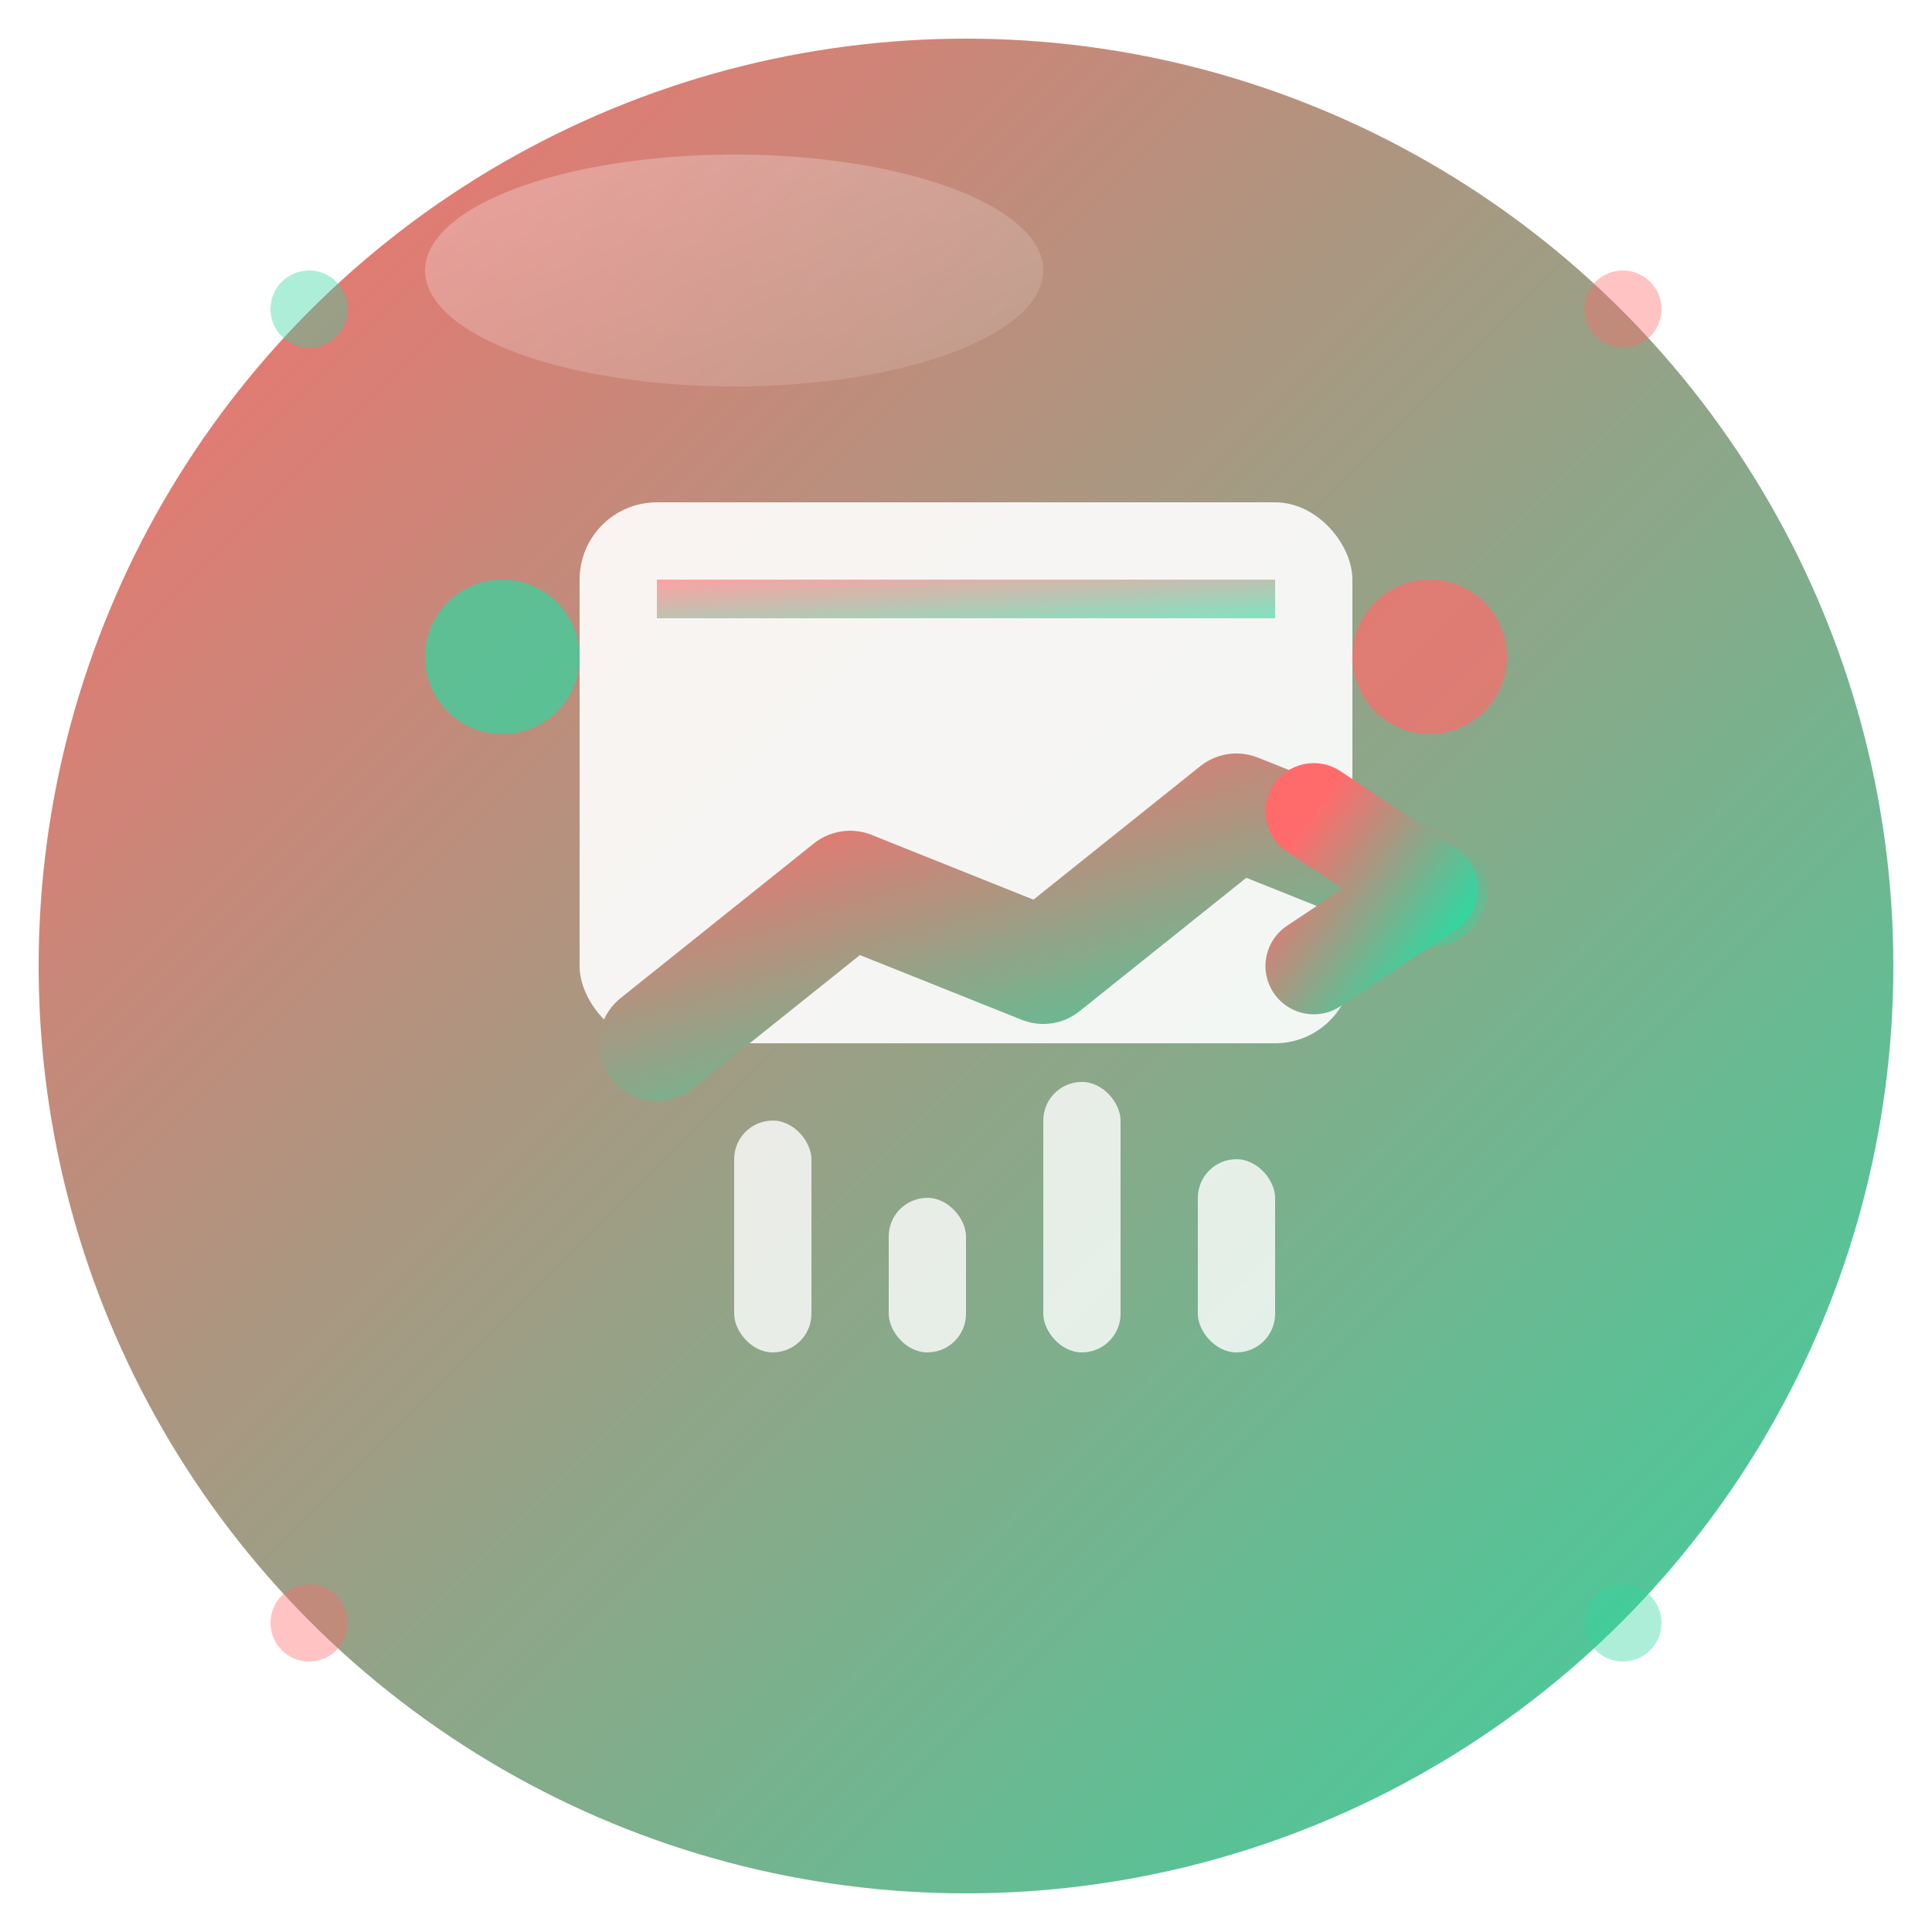
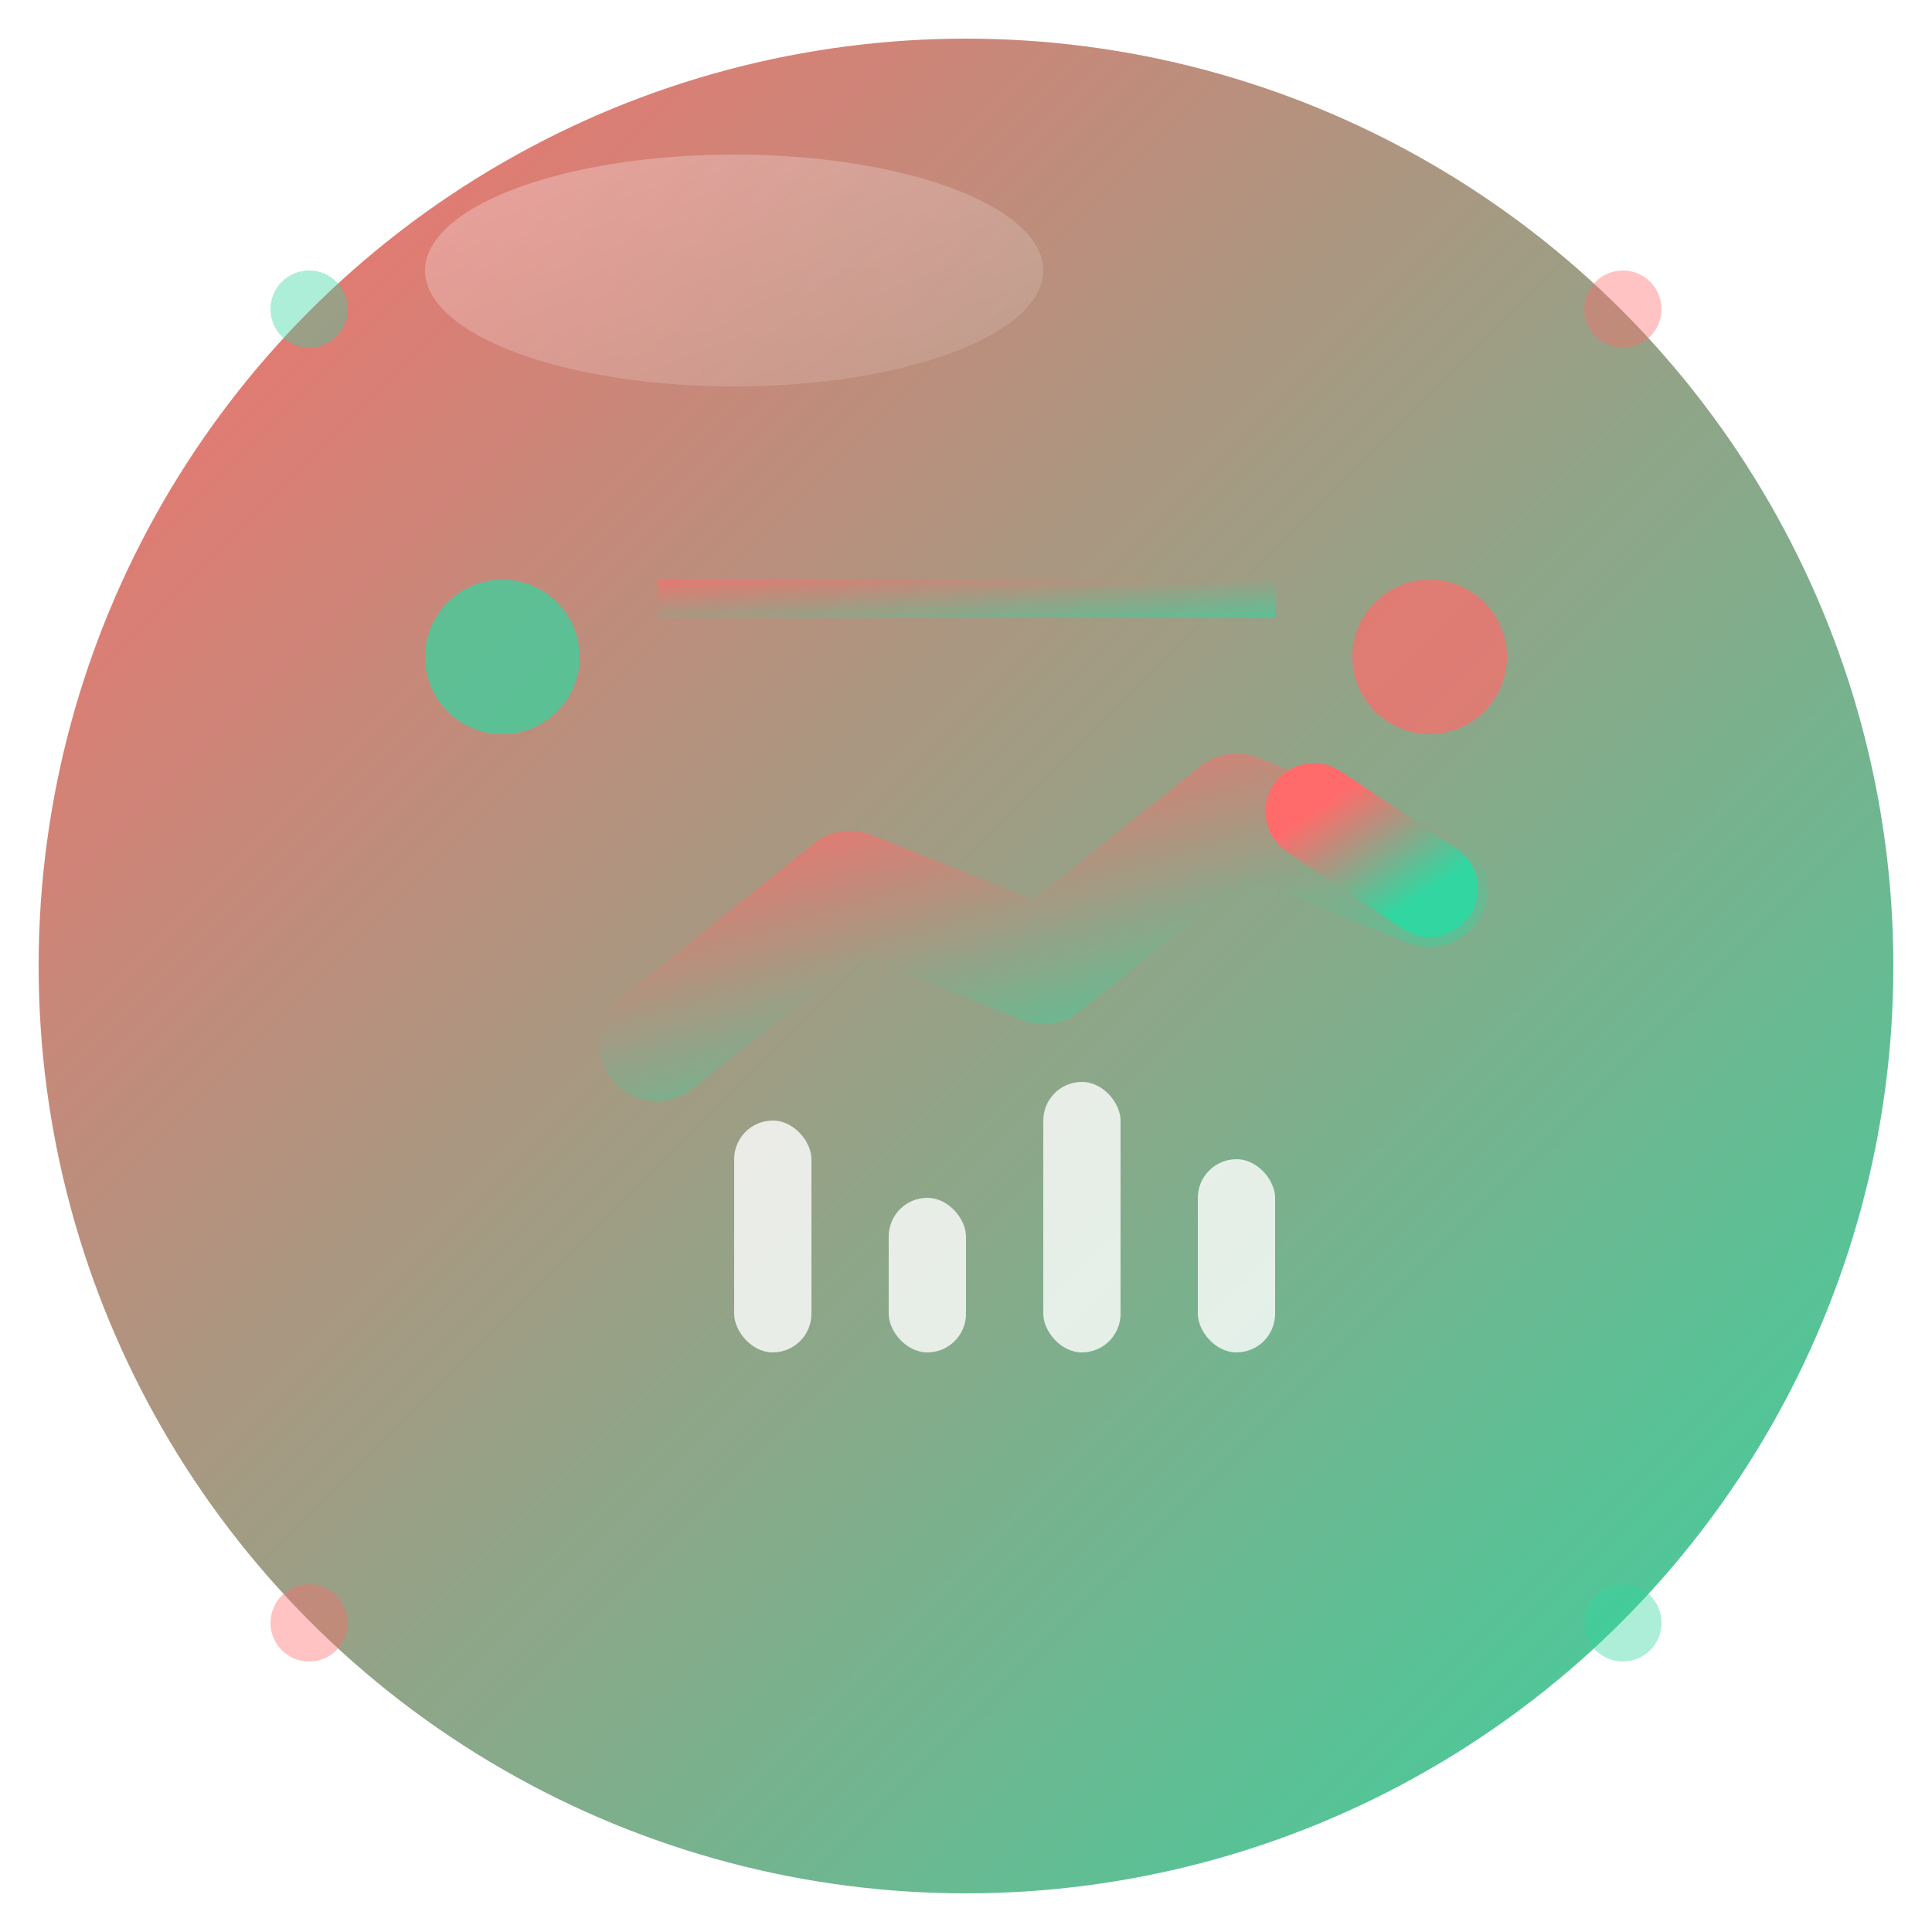
<svg xmlns="http://www.w3.org/2000/svg" width="50" height="50" viewBox="0 0 50 50">
  <defs>
    <linearGradient id="mainGradient" x1="0%" y1="0%" x2="100%" y2="100%">
      <stop offset="0%" style="stop-color:#FF6B6B;stop-opacity:1" />
      <stop offset="100%" style="stop-color:#32D6A0;stop-opacity:1" />
    </linearGradient>
    <linearGradient id="lightGradient" x1="0%" y1="0%" x2="100%" y2="100%">
      <stop offset="0%" style="stop-color:#ffffff;stop-opacity:0.3" />
      <stop offset="100%" style="stop-color:#ffffff;stop-opacity:0.1" />
    </linearGradient>
    <filter id="dropShadow">
      <feDropShadow dx="0" dy="2" stdDeviation="3" flood-opacity="0.2" />
    </filter>
  </defs>
  <circle cx="25" cy="25" r="24" fill="url(#mainGradient)" filter="url(#dropShadow)" />
  <g transform="translate(25, 25)">
-     <rect x="-10" y="-12" width="20" height="14" rx="2" fill="white" opacity="0.9" />
    <rect x="-8" y="-10" width="16" height="1" fill="url(#mainGradient)" opacity="0.6" />
    <rect x="-8" y="-7" width="12" fill="url(#mainGradient)" opacity="0.6" />
    <rect x="-8" y="-4" width="14" fill="url(#mainGradient)" opacity="0.6" />
    <path d="M-8 2 L-3 -2 L2 0 L7 -4 L12 -2" stroke="url(#mainGradient)" stroke-width="3" fill="none" stroke-linecap="round" stroke-linejoin="round" />
-     <path d="M9 -4 L12 -2 L9 0" stroke="url(#mainGradient)" stroke-width="2.5" fill="none" stroke-linecap="round" stroke-linejoin="round" />
+     <path d="M9 -4 L12 -2 " stroke="url(#mainGradient)" stroke-width="2.5" fill="none" stroke-linecap="round" stroke-linejoin="round" />
    <rect x="-6" y="4" width="2" height="6" rx="1" fill="white" opacity="0.8" />
    <rect x="-2" y="6" width="2" height="4" rx="1" fill="white" opacity="0.8" />
    <rect x="2" y="3" width="2" height="7" rx="1" fill="white" opacity="0.8" />
    <rect x="6" y="5" width="2" height="5" rx="1" fill="white" opacity="0.8" />
    <circle cx="-12" cy="-8" r="2" fill="#32D6A0" opacity="0.7" />
    <circle cx="12" cy="-8" r="2" fill="#FF6B6B" opacity="0.7" />
    <ellipse cx="-6" cy="-18" rx="8" ry="3" fill="url(#lightGradient)" />
  </g>
  <circle cx="8" cy="8" r="1" fill="#32D6A0" opacity="0.4" />
  <circle cx="42" cy="8" r="1" fill="#FF6B6B" opacity="0.4" />
  <circle cx="8" cy="42" r="1" fill="#FF6B6B" opacity="0.4" />
  <circle cx="42" cy="42" r="1" fill="#32D6A0" opacity="0.4" />
</svg>